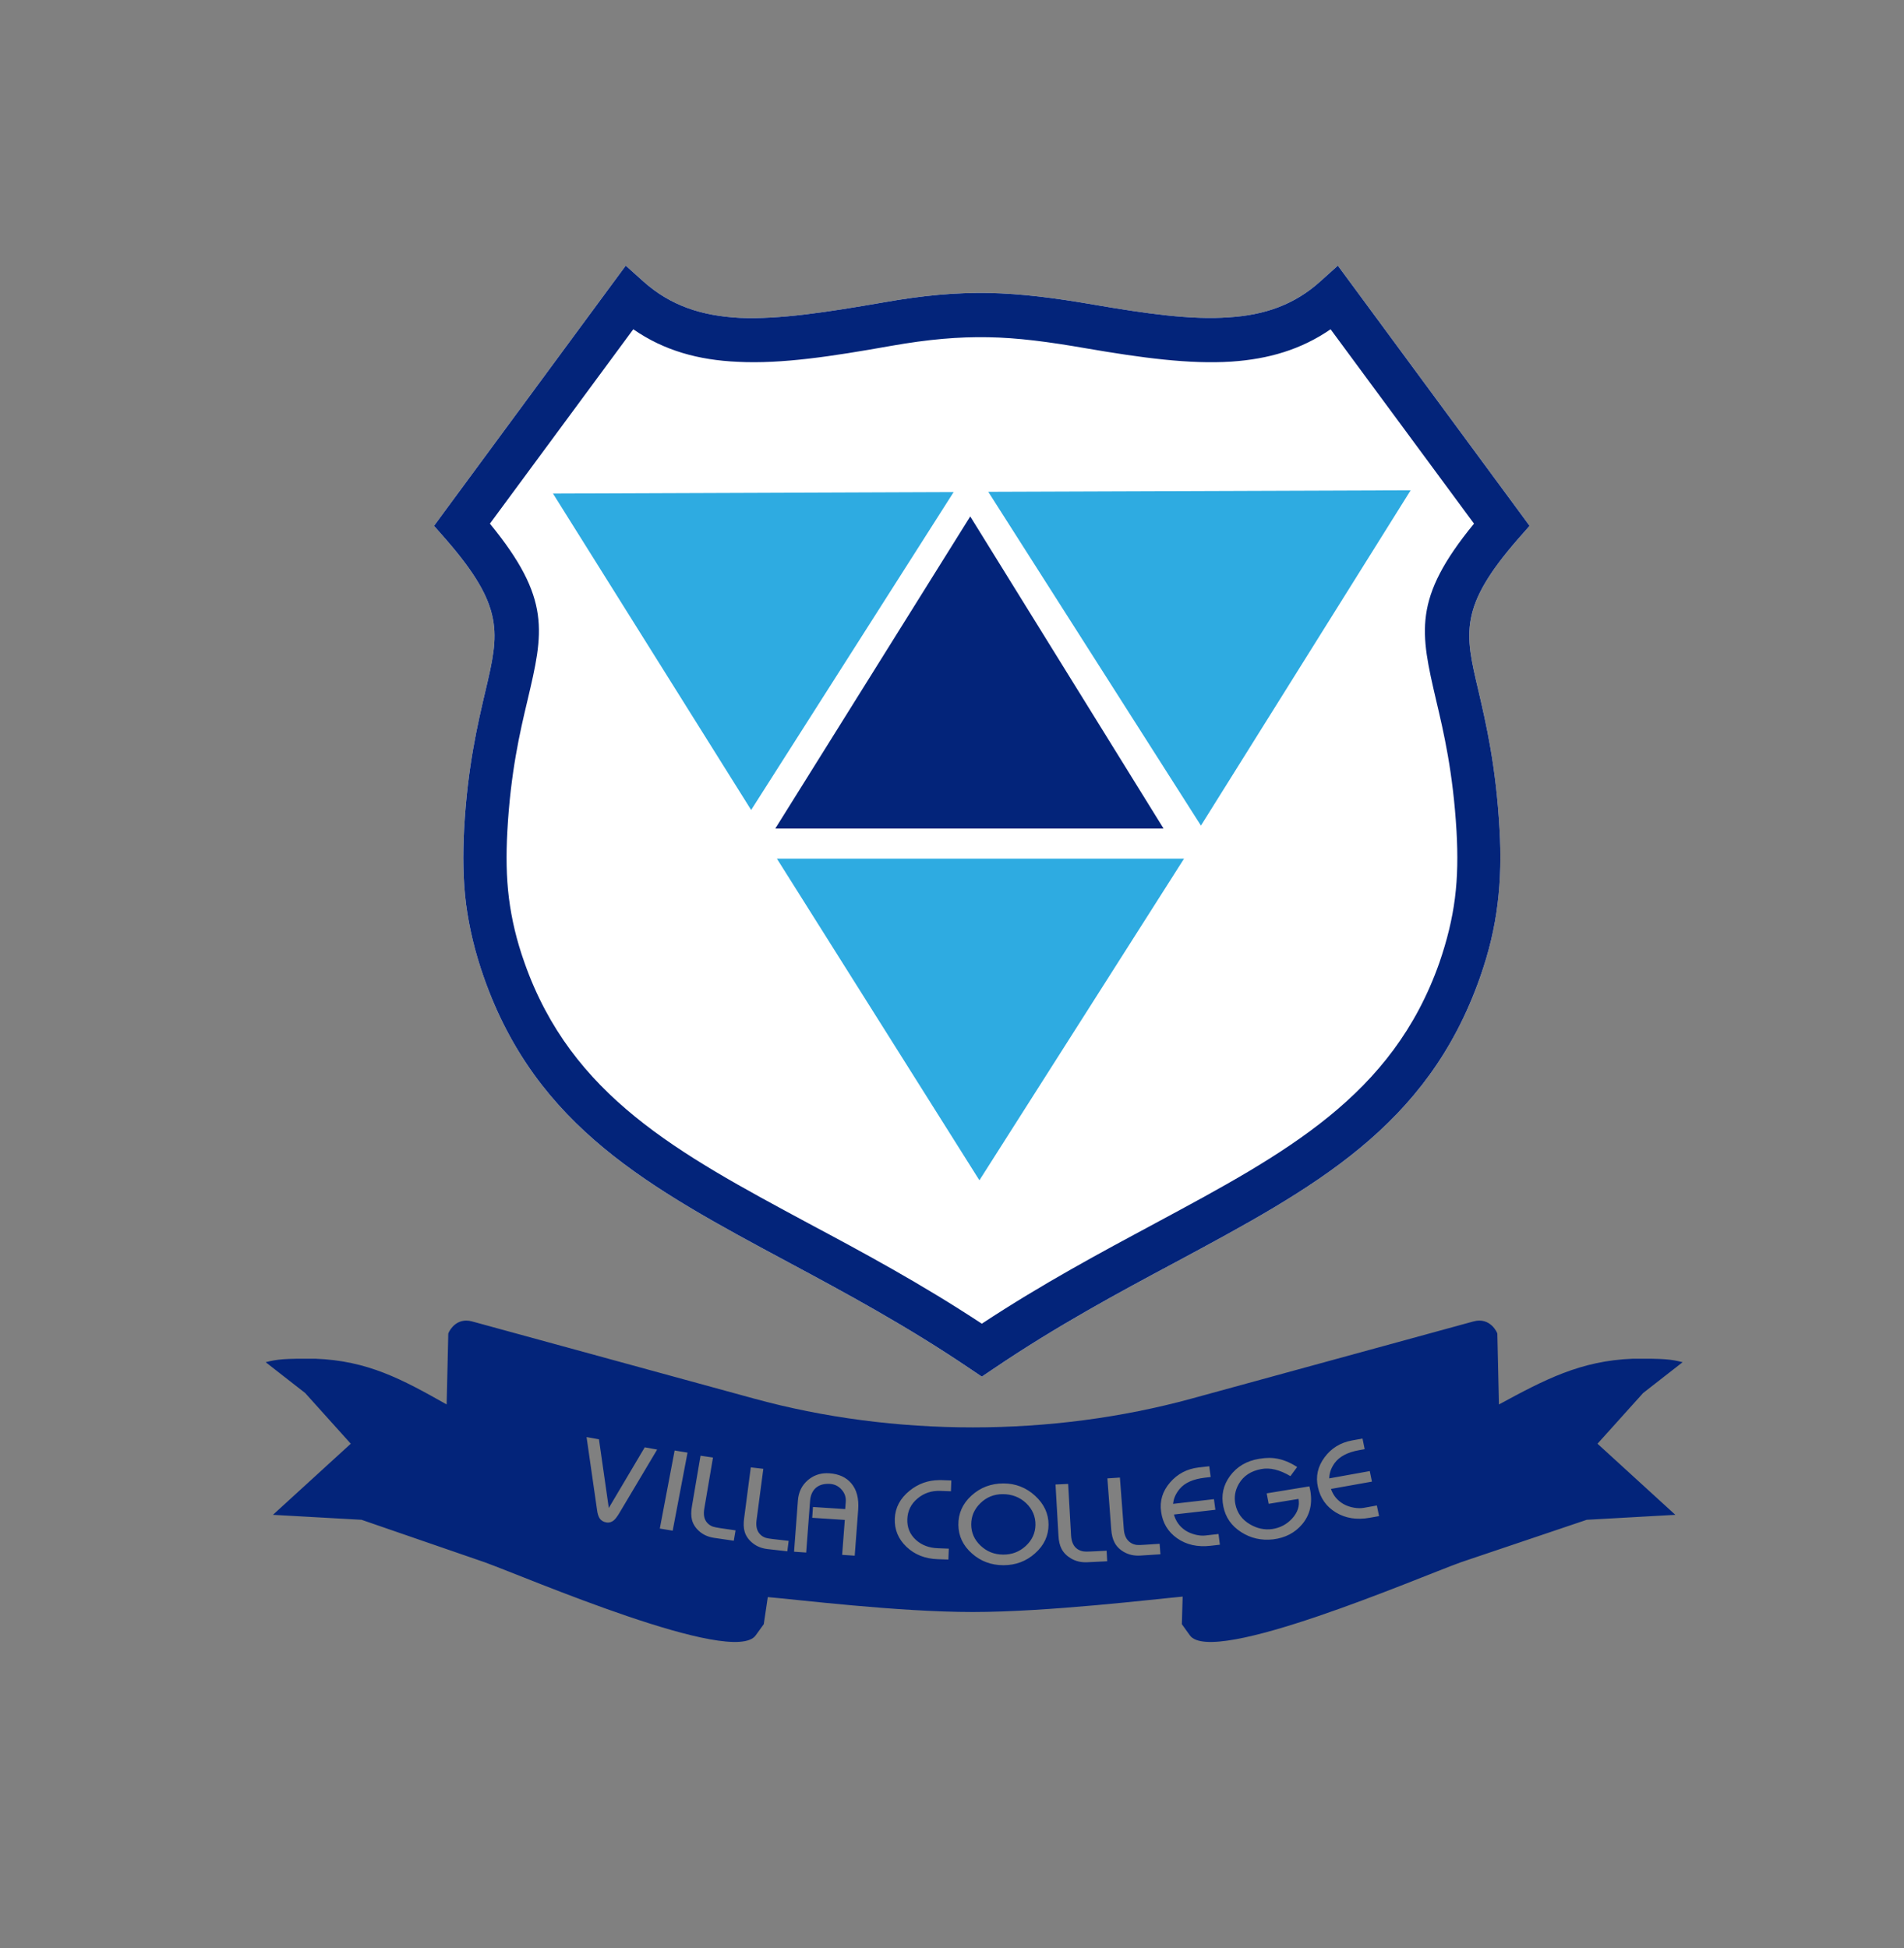
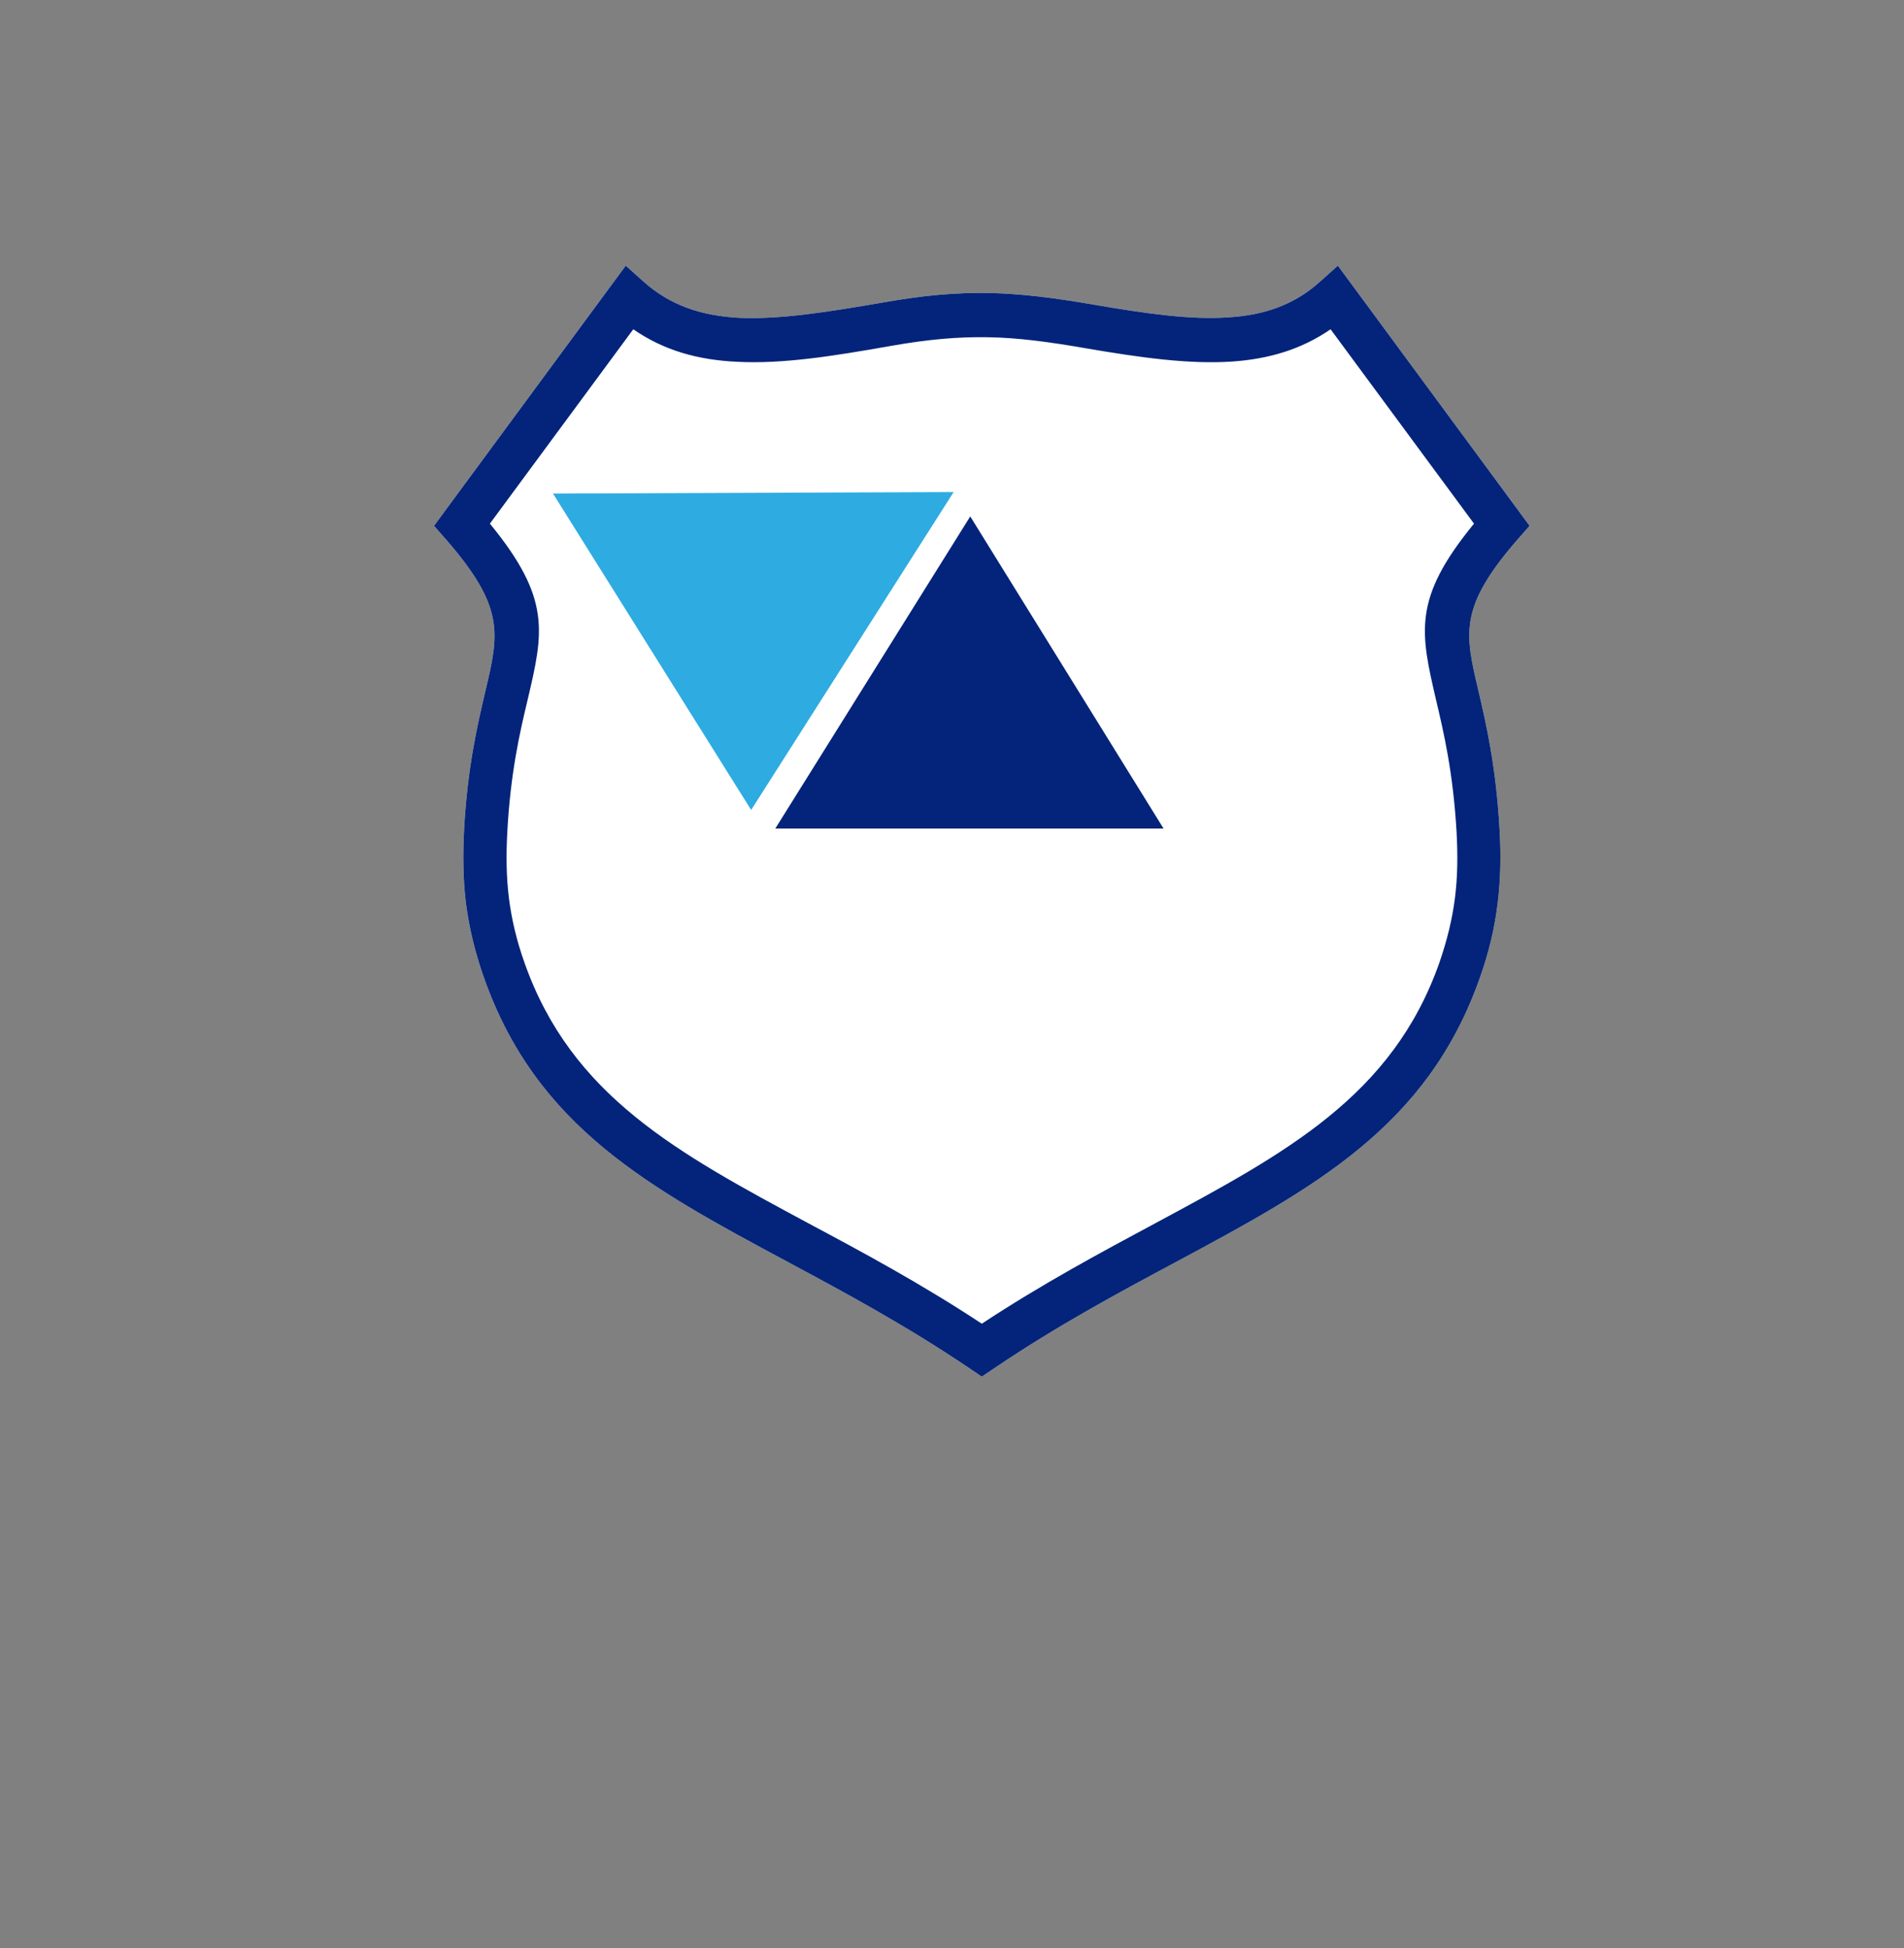
<svg xmlns="http://www.w3.org/2000/svg" class="w-full" fill="none" viewBox="0 0 43 44">
  <rect x="0" y="0" width="43" height="44" fill="#808080" stroke="none" />
  <rect fill="none" height="43" rx="12" width="44" />
  <path clip-rule="evenodd" d="M16.703 7.179C17.607 7.218 18.68 7.05 19.948 6.831C20.863 6.668 21.591 6.606 22.331 6.617C23.07 6.634 23.792 6.724 24.702 6.881C25.884 7.083 26.891 7.229 27.752 7.167C28.552 7.117 29.232 6.887 29.82 6.354L30.214 6L30.529 6.427L34.301 11.546L34.544 11.877L34.277 12.18C32.943 13.713 33.082 14.303 33.386 15.588C33.561 16.34 33.786 17.306 33.865 18.721C33.901 19.316 33.889 19.866 33.822 20.41C33.755 20.96 33.628 21.499 33.422 22.083C32.233 25.457 29.68 26.826 26.545 28.511C25.253 29.201 23.865 29.948 22.44 30.913L22.173 31.093L21.906 30.913C20.481 29.948 19.093 29.201 17.807 28.511C14.665 26.826 12.119 25.457 10.93 22.083C10.724 21.499 10.597 20.96 10.524 20.41C10.457 19.866 10.451 19.316 10.482 18.721C10.56 17.306 10.791 16.34 10.967 15.588C11.27 14.303 11.403 13.713 10.069 12.18L9.802 11.877L10.045 11.546L13.817 6.427L14.132 6L14.526 6.354C15.145 6.909 15.854 7.134 16.703 7.179" fill="white" fill-rule="evenodd" />
  <path d="M16.703 7.179C17.607 7.218 18.68 7.05 19.948 6.831C20.863 6.668 21.591 6.606 22.331 6.617C23.07 6.634 23.792 6.724 24.702 6.881C25.884 7.083 26.891 7.229 27.752 7.167C28.552 7.117 29.232 6.887 29.82 6.354L30.214 6L30.529 6.427L34.301 11.546L34.544 11.877L34.277 12.18C32.943 13.713 33.082 14.303 33.386 15.588C33.561 16.34 33.786 17.306 33.865 18.721C33.901 19.316 33.889 19.866 33.822 20.41C33.755 20.96 33.628 21.499 33.422 22.083C32.233 25.457 29.68 26.826 26.545 28.511C25.253 29.201 23.865 29.948 22.44 30.913L22.173 31.093L21.906 30.913C20.481 29.948 19.093 29.201 17.807 28.511C14.665 26.826 12.119 25.457 10.93 22.083C10.724 21.499 10.597 20.96 10.524 20.41C10.457 19.866 10.451 19.316 10.482 18.721C10.56 17.306 10.791 16.34 10.967 15.588C11.27 14.303 11.403 13.713 10.069 12.18L9.802 11.877L10.045 11.546L13.817 6.427L14.132 6L14.526 6.354C15.145 6.909 15.854 7.134 16.703 7.179L16.703 7.179ZM20.117 7.813C18.789 8.049 17.661 8.223 16.661 8.172C15.775 8.133 14.999 7.92 14.302 7.437L11.064 11.827C12.452 13.522 12.277 14.274 11.913 15.818C11.743 16.531 11.531 17.44 11.458 18.771C11.428 19.316 11.434 19.81 11.494 20.287C11.555 20.764 11.664 21.235 11.846 21.746C12.907 24.755 15.303 26.041 18.256 27.629C19.487 28.286 20.803 28.994 22.173 29.897C23.544 28.994 24.866 28.286 26.09 27.629C29.044 26.041 31.445 24.755 32.506 21.746C32.682 21.235 32.797 20.764 32.858 20.287C32.919 19.81 32.925 19.316 32.894 18.771C32.816 17.44 32.603 16.531 32.434 15.818C32.076 14.274 31.9 13.522 33.289 11.827L30.05 7.437C29.383 7.897 28.643 8.111 27.813 8.167C26.861 8.229 25.787 8.083 24.538 7.869C23.671 7.718 22.985 7.628 22.319 7.617C21.645 7.605 20.973 7.662 20.117 7.813" fill="#03247A" />
  <path clip-rule="evenodd" d="M21.912 11.664L17.509 18.714H26.278L21.912 11.664Z" fill="#03247A" fill-rule="evenodd" />
-   <path clip-rule="evenodd" d="M22.319 11.108L27.122 18.647L31.858 11.074L22.319 11.108Z" fill="#2EABE1" fill-rule="evenodd" />
-   <path clip-rule="evenodd" d="M17.546 19.394L22.119 26.658L26.74 19.394H17.546Z" fill="#2EABE1" fill-rule="evenodd" />
-   <path clip-rule="evenodd" d="M10.531 29.827C10.245 29.825 10.124 30.107 10.124 30.121L10.087 31.721C9.075 31.149 8.304 30.733 7.122 30.688C6.419 30.683 6.261 30.7 6 30.767L6.892 31.463L7.922 32.608L6.164 34.214L8.165 34.326L10.948 35.286C11.894 35.628 16.564 37.644 17.067 36.936L17.249 36.684L17.34 36.072C17.964 36.123 20.269 36.409 21.967 36.409C23.671 36.409 26.084 36.117 26.709 36.061L26.691 36.684L26.872 36.936C27.376 37.644 32.039 35.628 32.991 35.286L35.835 34.326L37.836 34.214L36.078 32.608L37.108 31.463L38 30.767C37.739 30.7 37.576 30.683 36.878 30.688C35.689 30.733 34.877 31.166 33.852 31.721L33.816 30.121C33.816 30.104 33.658 29.74 33.276 29.846L26.921 31.586C23.75 32.457 20.19 32.457 17.019 31.586L10.663 29.846C10.616 29.833 10.572 29.827 10.531 29.827ZM13.247 32.458L13.527 32.509L13.749 34.059L14.561 32.689L14.841 32.74L13.996 34.159C13.948 34.241 13.906 34.298 13.87 34.331C13.816 34.379 13.756 34.397 13.691 34.385C13.623 34.373 13.573 34.341 13.541 34.291C13.514 34.25 13.494 34.187 13.483 34.099L13.247 32.458ZM30.771 32.491L30.82 32.731L30.692 32.754C30.432 32.801 30.249 32.898 30.142 33.044C30.068 33.148 30.028 33.252 30.022 33.356L30.02 33.391L30.935 33.226L30.984 33.464L30.059 33.629C30.109 33.775 30.201 33.888 30.337 33.968C30.41 34.01 30.493 34.039 30.586 34.054C30.667 34.067 30.738 34.067 30.8 34.056L31.095 34.003L31.145 34.243L30.936 34.28C30.643 34.333 30.387 34.293 30.167 34.159C29.953 34.028 29.819 33.838 29.764 33.588C29.71 33.347 29.76 33.123 29.914 32.915C30.067 32.708 30.275 32.581 30.535 32.534L30.771 32.491ZM15.236 32.761L15.527 32.809L15.192 34.572L14.901 34.524L15.236 32.761ZM15.821 32.879L16.102 32.92L15.906 34.073C15.881 34.214 15.904 34.322 15.974 34.397C16.008 34.435 16.051 34.463 16.102 34.481C16.133 34.491 16.187 34.502 16.264 34.514L16.612 34.565L16.572 34.799L16.126 34.734C15.988 34.713 15.874 34.661 15.782 34.576C15.7 34.5 15.648 34.415 15.626 34.321C15.606 34.239 15.606 34.138 15.627 34.018L15.821 32.879ZM28.666 32.928C28.708 32.928 28.748 32.931 28.786 32.936C28.955 32.957 29.124 33.023 29.295 33.134L29.143 33.34C28.9 33.196 28.68 33.142 28.481 33.181C28.25 33.224 28.083 33.335 27.979 33.512C27.892 33.662 27.866 33.818 27.901 33.98C27.943 34.177 28.054 34.327 28.234 34.431C28.393 34.523 28.557 34.558 28.726 34.536C28.908 34.51 29.061 34.43 29.184 34.295C29.307 34.159 29.355 34.013 29.326 33.855L28.652 33.965L28.607 33.729L29.571 33.571C29.578 33.598 29.584 33.624 29.589 33.651C29.646 33.955 29.586 34.214 29.408 34.427C29.244 34.621 29.026 34.734 28.753 34.768C28.487 34.798 28.245 34.743 28.028 34.603C27.811 34.463 27.678 34.272 27.629 34.029C27.575 33.776 27.625 33.544 27.781 33.333C27.937 33.123 28.155 32.995 28.436 32.949C28.519 32.935 28.595 32.928 28.666 32.928ZM27.31 33.117L27.342 33.36L27.212 33.375C26.949 33.405 26.759 33.489 26.642 33.628C26.56 33.727 26.512 33.828 26.498 33.931L26.492 33.966L27.416 33.86L27.448 34.1L26.512 34.207C26.552 34.355 26.636 34.474 26.765 34.563C26.835 34.609 26.916 34.643 27.008 34.665C27.088 34.683 27.159 34.688 27.221 34.681L27.519 34.647L27.55 34.889L27.34 34.913C27.044 34.947 26.791 34.89 26.582 34.742C26.377 34.597 26.258 34.399 26.223 34.146C26.187 33.903 26.254 33.682 26.423 33.485C26.592 33.289 26.808 33.175 27.071 33.144L27.31 33.117ZM16.956 33.142L17.239 33.175L17.086 34.334C17.067 34.475 17.095 34.582 17.168 34.656C17.204 34.693 17.247 34.719 17.299 34.735C17.33 34.744 17.384 34.753 17.462 34.762L17.811 34.802L17.781 35.038L17.332 34.987C17.195 34.971 17.078 34.922 16.983 34.84C16.898 34.768 16.842 34.684 16.816 34.59C16.793 34.509 16.789 34.408 16.806 34.287L16.956 33.142ZM18.664 33.274C18.686 33.274 18.709 33.275 18.732 33.276C18.945 33.291 19.109 33.366 19.224 33.501C19.348 33.645 19.4 33.846 19.381 34.101L19.303 35.137L19.019 35.118L19.079 34.329L18.343 34.281L18.36 34.037L19.088 34.084L19.101 33.917C19.108 33.814 19.077 33.723 19.006 33.644C18.936 33.564 18.846 33.521 18.738 33.515C18.595 33.508 18.484 33.544 18.406 33.623C18.341 33.691 18.304 33.782 18.295 33.895L18.207 35.066L17.933 35.047L18.02 33.89C18.035 33.697 18.111 33.544 18.247 33.429C18.367 33.328 18.506 33.276 18.664 33.274ZM25.292 33.372L25.38 34.536C25.39 34.678 25.44 34.779 25.527 34.839C25.569 34.869 25.617 34.887 25.672 34.894C25.704 34.897 25.759 34.897 25.836 34.891L26.189 34.868L26.207 35.105L25.755 35.134C25.617 35.143 25.492 35.116 25.382 35.053C25.284 34.996 25.213 34.924 25.169 34.836C25.129 34.76 25.104 34.662 25.096 34.54L25.009 33.391L25.292 33.372ZM21.21 33.43C21.227 33.43 21.244 33.43 21.261 33.43L21.485 33.438L21.476 33.682L21.23 33.673C21.034 33.667 20.863 33.725 20.718 33.848C20.573 33.97 20.498 34.125 20.491 34.312C20.484 34.5 20.549 34.657 20.686 34.781C20.817 34.9 20.985 34.963 21.189 34.969L21.428 34.978L21.418 35.224L21.179 35.216C20.894 35.207 20.658 35.114 20.472 34.937C20.286 34.76 20.199 34.547 20.208 34.299C20.218 34.052 20.329 33.842 20.543 33.669C20.737 33.512 20.959 33.432 21.21 33.43ZM22.662 33.505C22.936 33.505 23.174 33.598 23.376 33.783C23.578 33.968 23.68 34.186 23.68 34.435C23.68 34.687 23.579 34.903 23.378 35.082C23.178 35.262 22.939 35.352 22.662 35.352C22.386 35.352 22.148 35.263 21.948 35.085C21.748 34.907 21.647 34.692 21.644 34.442C21.641 34.183 21.739 33.963 21.939 33.78C22.14 33.597 22.381 33.505 22.662 33.505ZM24.123 33.516L24.189 34.682C24.198 34.823 24.244 34.925 24.329 34.985C24.372 35.015 24.419 35.033 24.473 35.041C24.506 35.046 24.561 35.046 24.639 35.042L24.992 35.025L25.005 35.263L24.553 35.285C24.414 35.291 24.291 35.262 24.182 35.196C24.086 35.138 24.015 35.065 23.971 34.976C23.933 34.901 23.91 34.802 23.904 34.681L23.838 33.529L24.123 33.516ZM22.645 33.747C22.448 33.747 22.281 33.815 22.142 33.95C22.003 34.085 21.934 34.245 21.934 34.431C21.934 34.616 22.004 34.776 22.144 34.909C22.285 35.043 22.454 35.111 22.652 35.112C22.85 35.115 23.021 35.05 23.164 34.919C23.307 34.788 23.381 34.629 23.385 34.444C23.388 34.253 23.318 34.089 23.176 33.952C23.033 33.816 22.856 33.747 22.645 33.747Z" fill="#03247A" fill-rule="evenodd" />
  <path clip-rule="evenodd" d="M16.964 18.294L21.537 11.114L12.489 11.148L16.964 18.294Z" fill="#2EABE1" fill-rule="evenodd" />
</svg>